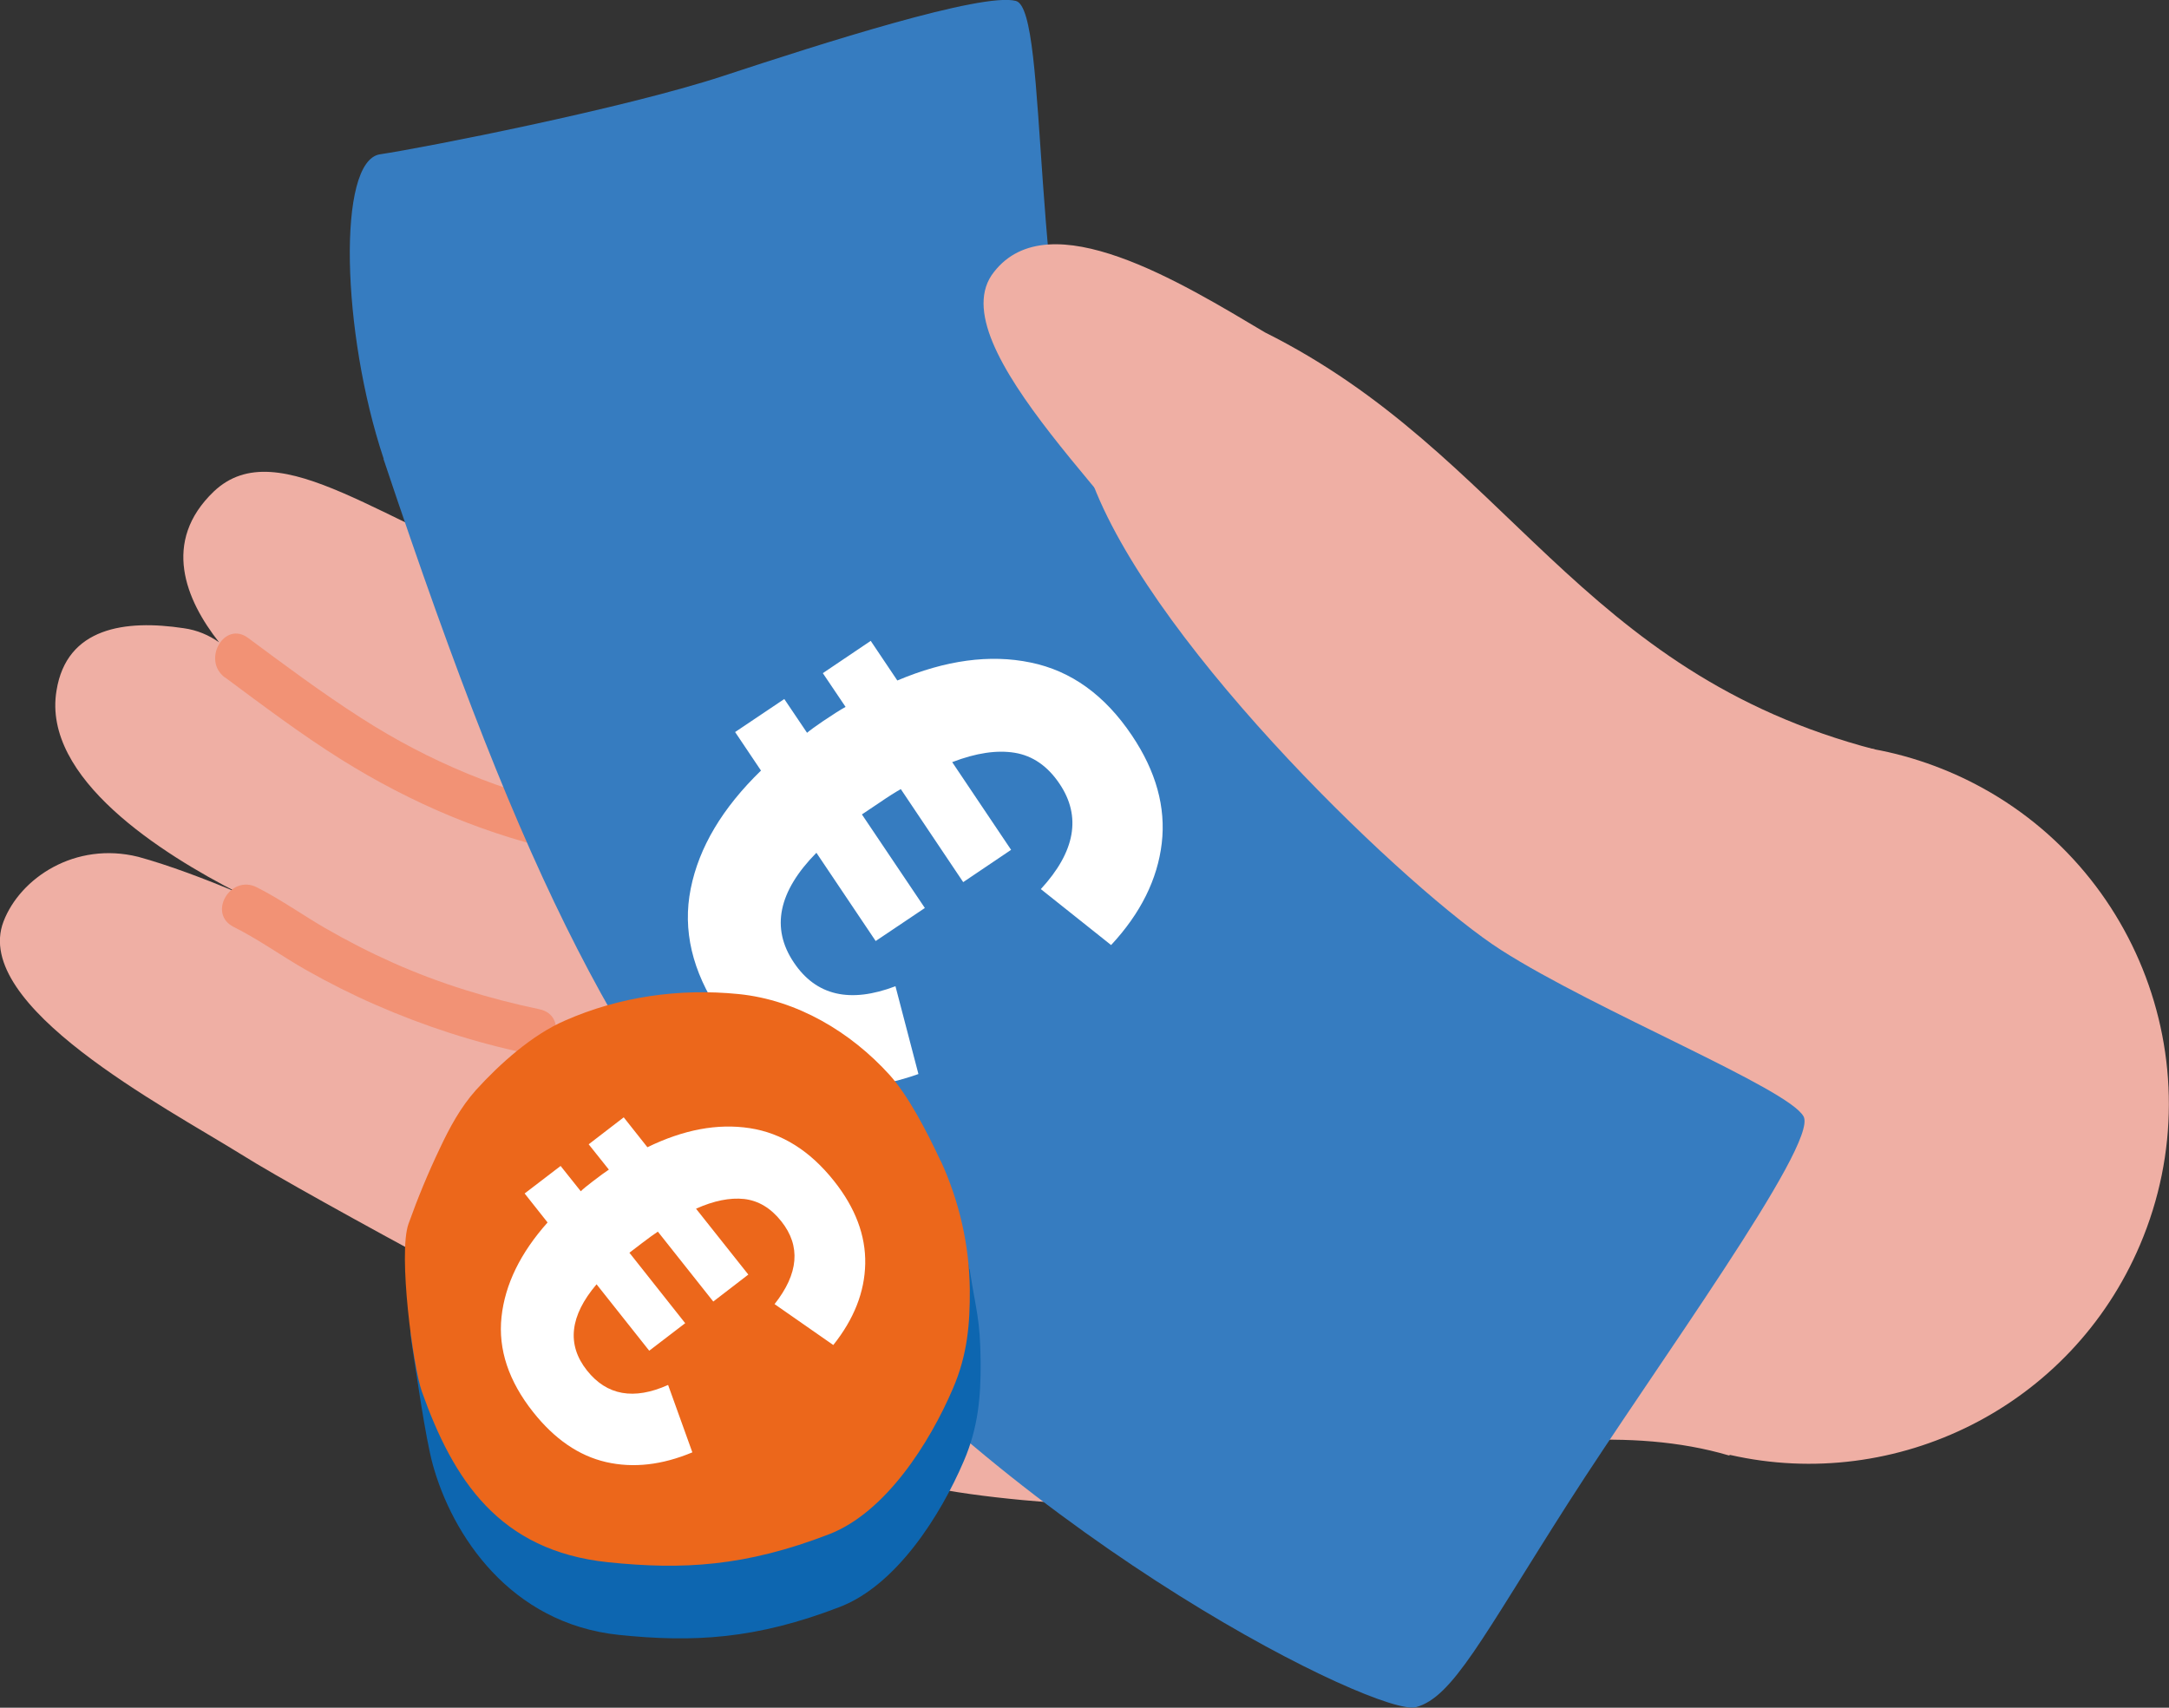
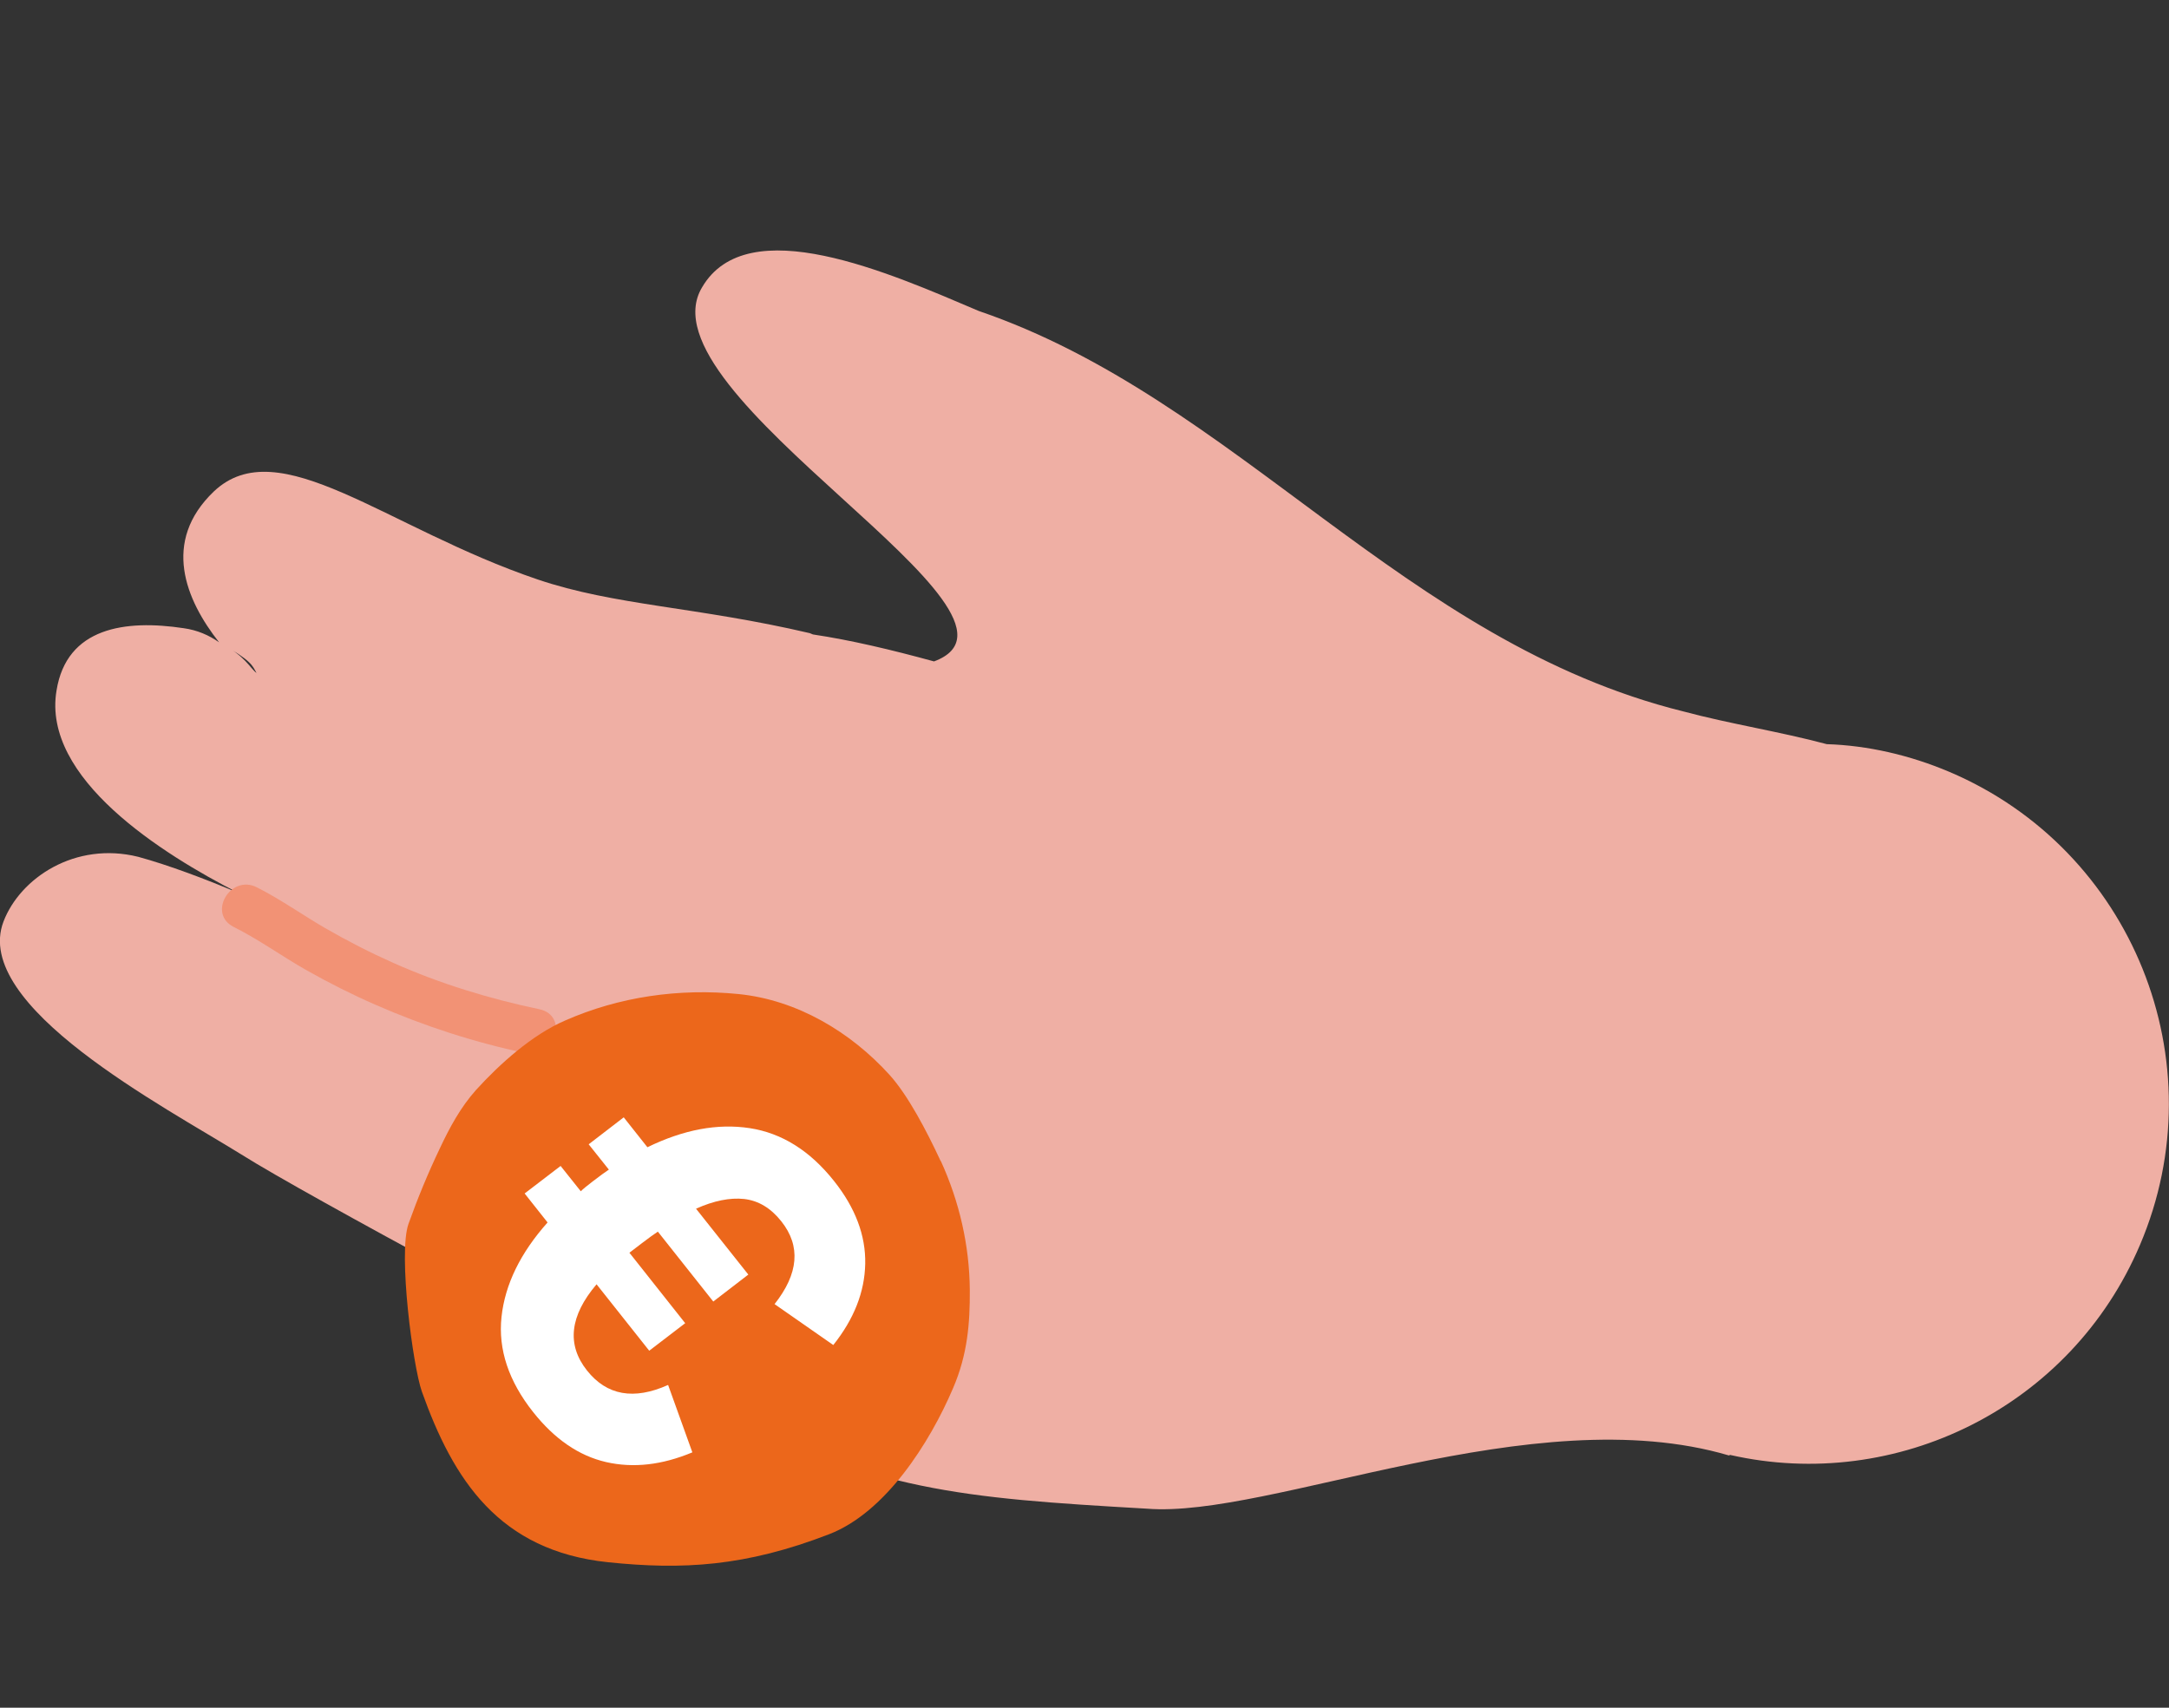
<svg xmlns="http://www.w3.org/2000/svg" id="a" width="118.2" height="93.08" viewBox="0 0 118.2 93.08">
  <rect x="0" y="0" width="118.2" height="93.08" fill="#333333" stroke="none" />
  <defs>
    <style>.b{fill:#367cc0;}.c{fill:#f29275;}.d{fill:#fff;}.e{fill:#ec671b;}.f{fill:#efafa4;}.g{fill:#0d66b0;}</style>
  </defs>
  <path class="f" d="M53.34,16.95c-4.86-2.07-12.61-5.52-15.08-1.29-3.51,5.83,19.45,17.86,12.64,20.39-2.34-.64-4.53-1.16-6.6-1.47l-.17-.07c-6.15-1.44-10.63-1.5-14.84-2.93-8.28-2.81-14.1-8.15-17.64-4.79-2.85,2.73-1.54,5.9.29,8.22,1.82,1.03,1.8,1.26,2.04,1.67-.35-.25-.63-.96-2.04-1.67-.55-.39-1.2-.67-1.93-.77-3.18-.48-6.38-.05-6.93,3.4-.8,4.78,5.74,8.9,9.91,11.03-1.74-.74-3.81-1.52-5.46-1.97-3.43-.85-6.43,1.15-7.34,3.53-1.75,4.59,8.77,10.09,12.94,12.68,3.76,2.37,18.84,10.38,21.64,11.87.28.17.46.25.46.25,1.2.66,2.38,1.27,3.51,1.75,9.1,4.49,13.46,4.86,23.76,5.45,6.69.54,21.02-6.06,31.72-2.9l.06-.03c9.06,2.06,18.58-2.6,22.34-11.45,4.25-9.98-.41-21.54-10.39-25.78-2.17-.92-4.46-1.44-6.68-1.51-2.58-.69-5.22-1.09-7.8-1.78-15.25-3.77-24.36-17.03-38.41-21.83Z" />
  <path class="c" d="M12.73,50.52c1.38.69,2.63,1.6,3.97,2.36,1.22.69,2.47,1.32,3.75,1.88,2.67,1.17,5.44,2.07,8.29,2.66,1.57.33,2.24-2.08.66-2.41-2.72-.57-5.41-1.39-7.95-2.52-1.28-.57-2.53-1.21-3.74-1.91s-2.43-1.57-3.72-2.22c-1.43-.72-2.7,1.43-1.26,2.16h0Z" />
-   <path class="c" d="M12.26,36.92c2.06,1.53,4.14,3.1,6.31,4.46,3.86,2.42,8.04,4.19,12.5,5.12,1.57.33,2.24-2.08.66-2.41-4.32-.9-8.36-2.58-12.07-4.97-2.11-1.35-4.13-2.86-6.14-4.35-1.29-.96-2.54,1.21-1.26,2.16h0Z" />
-   <path class="b" d="M20.91,25.01c-2.3-6.88-2.55-16.25-.2-16.6s13.24-2.48,18.67-4.26C44.81,2.36,53.53-.43,55.36.05s.7,17.27,4.22,26.38c3.52,9.11,17.35,22.24,22.22,25.35,5.17,3.31,15.7,7.56,16.49,9.08.79,1.52-8.11,13.68-12.83,21.06-4.71,7.38-6.29,10.59-8.3,11.13-2,.53-21.11-8.79-33.85-23.86-9.64-11.4-14.49-20.47-22.41-44.17h0Z" />
-   <path class="d" d="M48.8,53.76l1.25,4.78c-2.19.78-4.21.91-6.07.38-1.86-.53-3.44-1.78-4.76-3.74-1.5-2.24-2.03-4.49-1.58-6.74.45-2.26,1.73-4.4,3.83-6.44l-1.41-2.1,2.68-1.8,1.24,1.84c.18-.15.47-.36.88-.64.54-.36.94-.62,1.22-.77l-1.24-1.84,2.61-1.76,1.45,2.16c2.63-1.11,5.05-1.44,7.26-.98,2.21.45,4.05,1.78,5.52,3.97,1.32,1.96,1.86,3.92,1.63,5.88s-1.15,3.82-2.76,5.55l-3.83-3.05c1.88-2.04,2.22-3.96,1.02-5.74-.65-.97-1.47-1.53-2.44-1.69-.98-.16-2.11.01-3.41.51l3.21,4.78-2.61,1.76-3.4-5.07c-.27.15-.67.4-1.18.75l-.94.63,3.43,5.1-2.68,1.8-3.23-4.81c-2.08,2.11-2.49,4.11-1.23,5.98,1.21,1.81,3.06,2.24,5.55,1.29h0Z" />
-   <path class="g" d="M52.84,69.17c.35,2.31.58,2.67.6,5.1.01,1.81-.12,3.52-.92,5.37-1.27,2.97-3.67,6.75-6.74,7.94-4.58,1.77-8,1.95-12.05,1.53-5.95-.62-9.1-5.47-10.15-9.3-.39-1.43-.88-4.87-1.18-6.83s1.52-5.08,2.16-6.43c.53-1.13,1.13-2.24,1.97-3.18,1.3-1.43,3.05-3,4.84-3.78,2.97-1.31,6.23-1.77,9.46-1.45,3.2.32,6.12,2.07,8.24,4.41.99,1.1,3.4,4.31,3.75,6.62h.02Z" />
  <path class="e" d="M51.27,63.28c1.01,2.21,1.56,4.6,1.58,7.03.01,1.81-.12,3.52-.92,5.37-1.27,2.97-3.67,6.75-6.74,7.94-4.58,1.77-8,1.95-12.05,1.53-5.95-.62-8.44-4.5-10.15-9.3-.49-1.39-1.3-7.52-.73-9.14.5-1.4,1.07-2.78,1.71-4.12.53-1.13,1.13-2.24,1.97-3.18,1.3-1.43,3.05-3,4.84-3.78,2.97-1.31,6.23-1.77,9.46-1.45,3.2.32,6.12,2.07,8.24,4.41.99,1.1,1.99,2.99,2.78,4.69h.01Z" />
  <path class="d" d="M36.41,75.49l1.32,3.67c-1.65.69-3.21.87-4.7.53-1.48-.34-2.81-1.25-3.98-2.73-1.33-1.68-1.91-3.41-1.72-5.18s1.03-3.49,2.51-5.15l-1.25-1.58,1.96-1.5,1.1,1.38c.13-.13.34-.3.64-.53.39-.3.69-.52.89-.65l-1.1-1.38,1.91-1.47,1.29,1.63c1.97-.96,3.82-1.31,5.58-1.04,1.75.27,3.28,1.23,4.59,2.88,1.17,1.47,1.73,2.98,1.7,4.51-.03,1.54-.61,3.01-1.74,4.43l-3.2-2.23c1.31-1.66,1.44-3.16.37-4.51-.58-.73-1.25-1.13-2.03-1.22-.77-.08-1.64.09-2.62.53l2.85,3.59-1.91,1.47-3.02-3.81c-.2.13-.49.34-.87.63l-.68.52,3.04,3.84-1.96,1.5-2.87-3.62c-1.46,1.72-1.64,3.29-.52,4.7,1.08,1.36,2.55,1.62,4.41.79h0Z" />
-   <path class="f" d="M102.21,40.86c-16.27-4.24-19.99-16.1-33.27-22.74-4.54-2.7-11.76-7.16-14.77-3.3-3.19,3.98,7.9,13.41,10.65,18.55,0,0,10.66,14.66,21.16,17.18,10.5,2.53,19.74-3.01,19.35-3.79s-2.92-5.07-2.92-5.07" />
</svg>